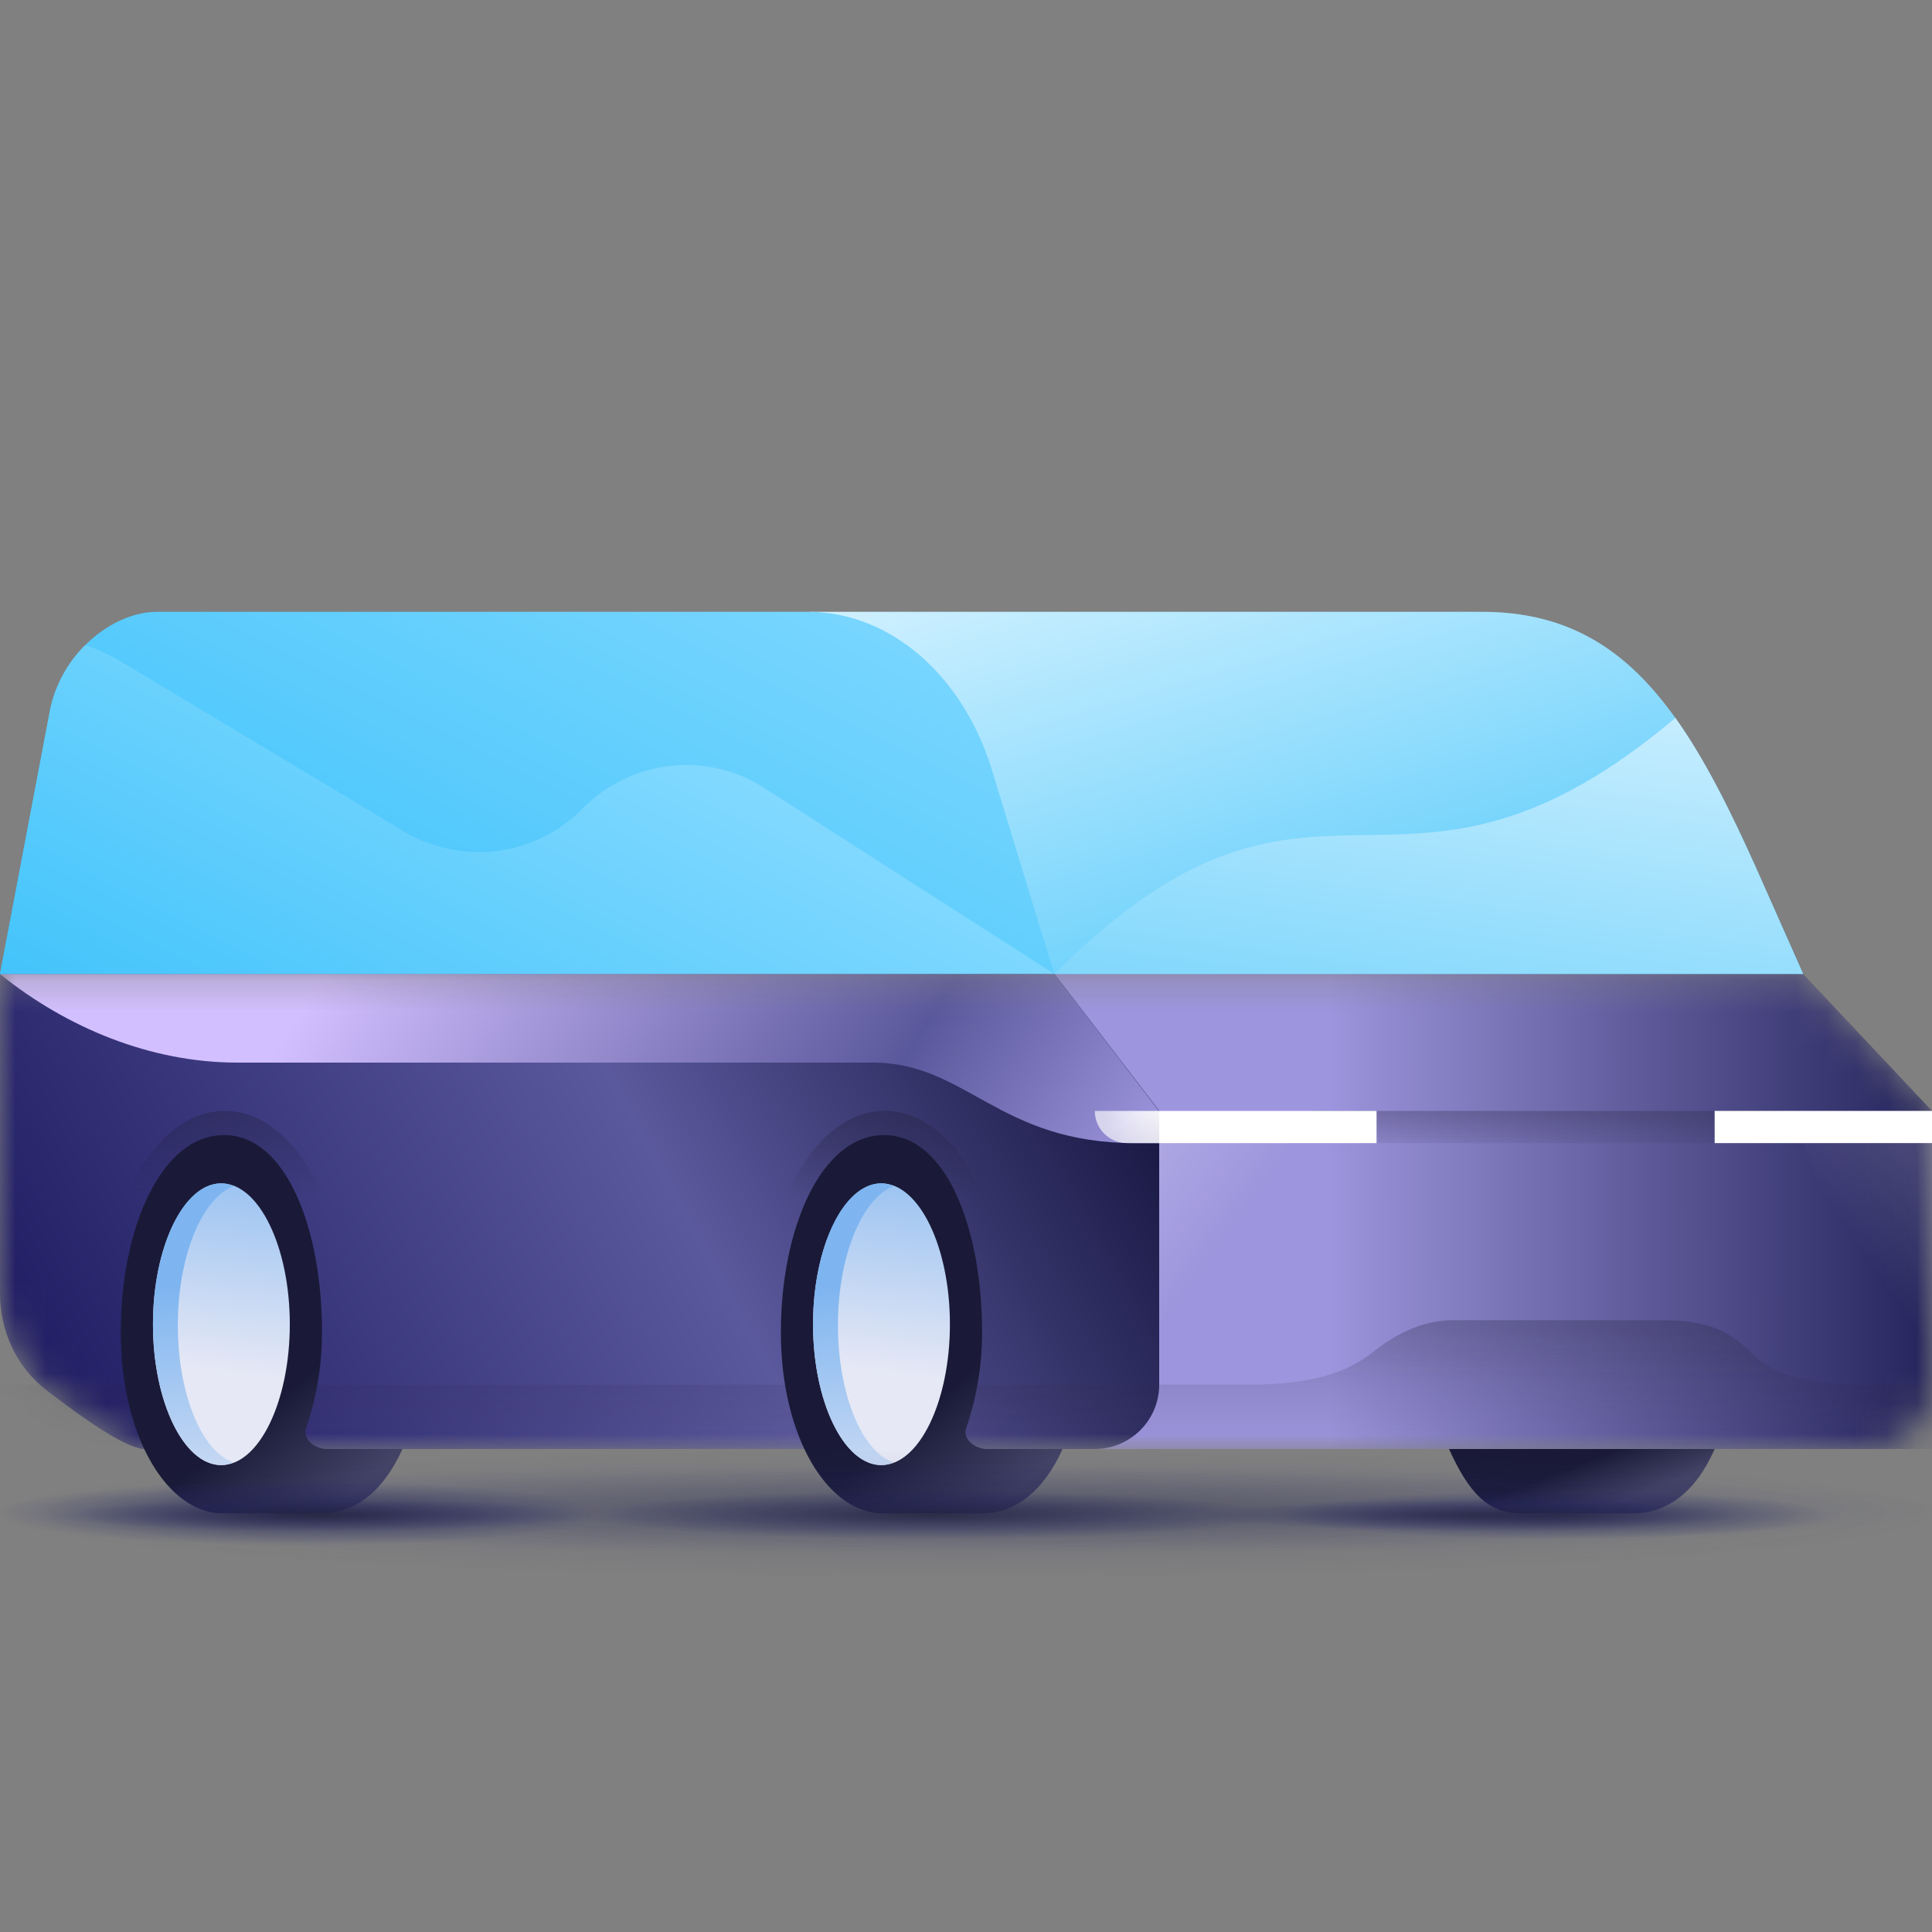
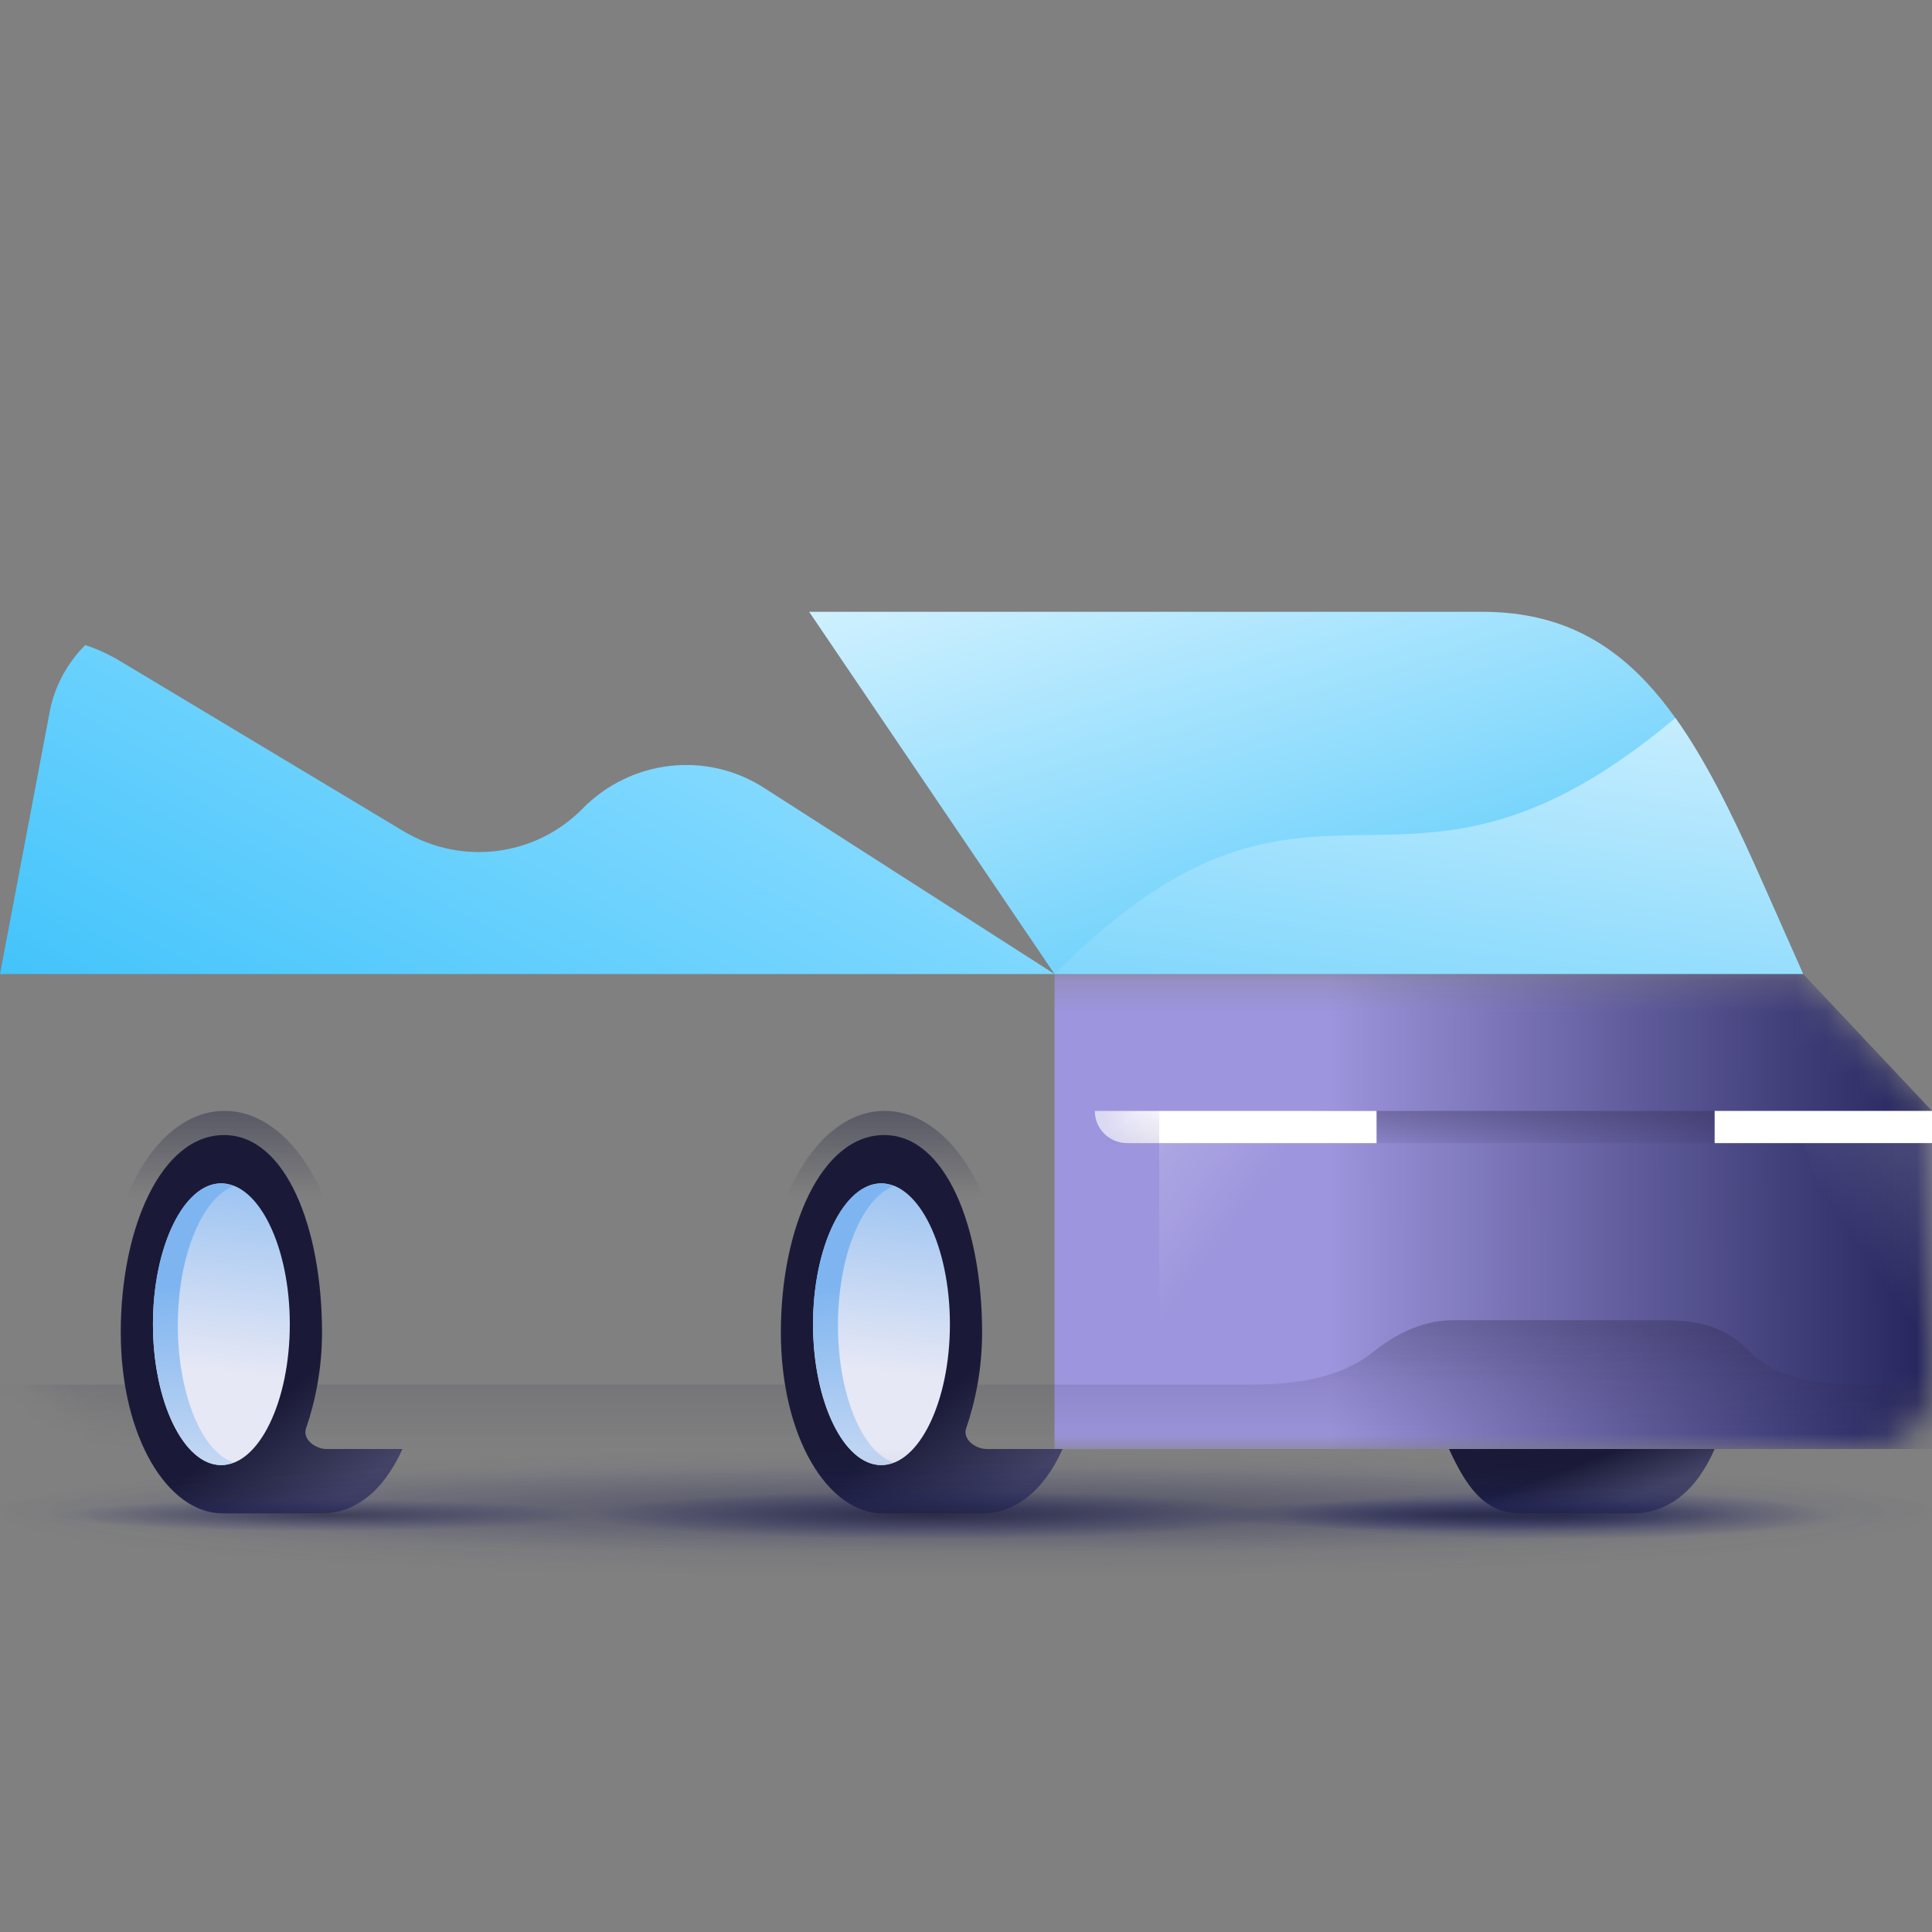
<svg xmlns="http://www.w3.org/2000/svg" width="64" height="64" viewBox="0 0 64 64" fill="none">
  <rect x="0" y="0" width="64" height="64" fill="#808080" stroke="none" />
  <g clip-path="url(#clip0_5556_202299)">
    <path d="M49.098 20.267H26.804L34.933 32.267H59.733L58.172 28.748C55.856 23.594 53.756 20.267 49.098 20.267Z" fill="url(#paint0_linear_5556_202299)" />
-     <path d="M34.448 30.712L32.858 25.503C31.887 22.339 29.462 20.267 26.766 20.267H5.202C3.72 20.267 1.995 21.657 1.644 23.594L0 32.267H34.933L34.448 30.712Z" fill="url(#paint1_linear_5556_202299)" />
    <path d="M34.933 32.267L25.311 26.1C23.397 24.866 20.89 25.168 19.3 26.785C17.736 28.375 15.31 28.676 13.396 27.552L3.855 21.824C3.518 21.64 3.182 21.481 2.822 21.371C2.247 21.947 1.804 22.714 1.644 23.594L0 32.267H34.933Z" fill="url(#paint2_linear_5556_202299)" />
    <path d="M55.499 23.783C50.986 27.581 48.069 27.622 45.262 27.662C42.289 27.705 39.423 27.762 34.933 32.267H59.733L58.172 28.749C57.3 26.808 56.458 25.126 55.499 23.783Z" fill="url(#paint3_linear_5556_202299)" />
    <mask id="mask0_5556_202299" style="mask-type:alpha" maskUnits="userSpaceOnUse" x="0" y="32" width="64" height="16">
      <path fill-rule="evenodd" clip-rule="evenodd" d="M0 32.267H34.933H59.733L64 36.8V45.867C64 47.045 63.045 48 61.867 48H38.4H34.933H4.8C4.178 48 2.677 46.936 1.518 46.035C0.537 45.272 0 44.085 0 42.842V32.267Z" fill="url(#paint4_linear_5556_202299)" />
    </mask>
    <g mask="url(#mask0_5556_202299)">
      <path d="M64 48V36.8L59.733 32.267C59.733 32.267 36.364 32.267 34.933 32.267V48H64Z" fill="url(#paint5_linear_5556_202299)" />
-       <path d="M34.933 32.267H0V42.842C0 44.085 0.537 45.272 1.518 46.035C2.677 46.936 4.178 48 4.8 48H36.267C37.445 48 38.4 47.045 38.4 45.867V36.8L34.933 32.267Z" fill="url(#paint6_linear_5556_202299)" />
      <path fill-rule="evenodd" clip-rule="evenodd" d="M58 44.8C59.067 45.867 60.8 45.867 62.133 45.867H64V48H0V45.867H41.12C42.24 45.867 44.133 45.867 45.467 44.8C46.574 43.914 47.493 43.733 48.16 43.733H55.013C56.373 43.733 57.161 43.961 58 44.8Z" fill="url(#paint7_linear_5556_202299)" />
      <path fill-rule="evenodd" clip-rule="evenodd" d="M58 44.8C59.067 45.867 60.8 45.867 62.133 45.867H64V48H0V45.867H41.12C42.24 45.867 44.133 45.867 45.467 44.8C46.574 43.914 47.493 43.733 48.16 43.733H55.013C56.373 43.733 57.161 43.961 58 44.8Z" fill="url(#paint8_linear_5556_202299)" />
-       <path d="M34.933 32.267H0C2.214 34.051 4.994 35.2 7.856 35.2H28.914C32.019 35.2 33.067 37.867 37.6 37.867C37.782 37.867 38.4 37.867 38.4 37.867V36.812L34.933 32.267Z" fill="url(#paint9_linear_5556_202299)" />
    </g>
    <path opacity="0.8" d="M43.467 36.8H58.933L56.8 37.867H45.6L43.467 36.8Z" fill="url(#paint10_linear_5556_202299)" />
    <path d="M64 36.8H56.8V37.867H64V36.8Z" fill="white" />
    <path d="M45.6 37.867H38.4C38.4 37.867 38.4 37.386 38.4 36.8H45.6V37.867Z" fill="white" />
    <path d="M38.4 37.867H37.333C36.744 37.867 36.267 37.389 36.267 36.8H38.4V37.867Z" fill="url(#paint11_radial_5556_202299)" />
    <rect x="36.267" y="36.8" width="2.133" height="1.067" fill="url(#paint12_linear_5556_202299)" />
    <path opacity="0.24" d="M42.667 37.867L40.027 45.867H38.4V37.867H42.667Z" fill="url(#paint13_linear_5556_202299)" />
    <path opacity="0.24" d="M59.733 37.867L62.613 45.867H64V37.867H59.733Z" fill="url(#paint14_linear_5556_202299)" />
    <path opacity="0.64" d="M11.467 45.867C11.467 45.2 11.467 44.113 11.467 43.61C11.467 39.847 9.679 36.8 7.438 36.8C5.197 36.8 3.467 39.847 3.467 43.61C3.467 44.113 3.467 45.334 3.467 45.867" fill="url(#paint15_linear_5556_202299)" />
    <path opacity="0.64" d="M33.333 45.867C33.333 45.334 33.333 44.113 33.333 43.61C33.333 39.847 31.546 36.8 29.305 36.8C27.064 36.8 25.333 39.847 25.333 43.61C25.333 44.113 25.333 45.334 25.333 45.867" fill="url(#paint16_linear_5556_202299)" />
    <path d="M10.819 48C10.445 48 10.026 47.683 10.133 47.333C10.454 46.392 10.667 45.333 10.667 44.133C10.667 40.664 9.467 37.6 7.423 37.6C5.333 37.6 4 40.691 4 44.133C4 47.603 5.554 50.133 7.377 50.133H10.667C11.736 50.133 12.691 49.426 13.333 48H10.819Z" fill="url(#paint17_linear_5556_202299)" />
    <path d="M32.686 48C32.312 48 31.893 47.683 32 47.333C32.321 46.392 32.533 45.333 32.533 44.133C32.533 40.664 31.333 37.6 29.29 37.6C27.2 37.6 25.867 40.691 25.867 44.133C25.867 47.603 27.421 50.133 29.244 50.133H32.533C33.603 50.133 34.558 49.426 35.2 48H32.686Z" fill="url(#paint18_linear_5556_202299)" />
    <path d="M48 48C48.667 49.467 49.291 50.133 50.4 50.133H54.075C55.2 50.133 56.163 49.46 56.8 48H48Z" fill="url(#paint19_linear_5556_202299)" />
    <path d="M26.933 43.867C26.933 46.432 27.956 48.533 29.2 48.533C30.444 48.533 31.467 46.432 31.467 43.867C31.467 41.302 30.444 39.2 29.2 39.2C27.956 39.2 26.933 41.302 26.933 43.867Z" fill="url(#paint20_linear_5556_202299)" />
    <path d="M5.067 43.867C5.067 46.432 6.089 48.533 7.333 48.533C8.577 48.533 9.6 46.432 9.6 43.867C9.6 41.302 8.577 39.2 7.333 39.2C6.089 39.2 5.067 41.302 5.067 43.867Z" fill="url(#paint21_linear_5556_202299)" />
    <g style="mix-blend-mode:multiply">
      <path d="M27.758 43.898C27.758 41.611 28.555 39.695 29.6 39.293C29.463 39.231 29.325 39.2 29.188 39.2C27.951 39.2 26.933 41.302 26.933 43.867C26.933 46.432 27.951 48.533 29.188 48.533C29.325 48.533 29.463 48.503 29.6 48.441C28.555 48.101 27.758 46.185 27.758 43.898Z" fill="url(#paint22_linear_5556_202299)" />
    </g>
    <g style="mix-blend-mode:multiply">
      <path d="M5.891 43.898C5.891 41.611 6.689 39.695 7.733 39.293C7.596 39.231 7.458 39.2 7.321 39.2C6.084 39.2 5.067 41.302 5.067 43.867C5.067 46.432 6.084 48.533 7.321 48.533C7.458 48.533 7.596 48.503 7.733 48.441C6.689 48.101 5.891 46.185 5.891 43.898Z" fill="url(#paint23_linear_5556_202299)" />
    </g>
    <path opacity="0.75" d="M32 52.267C49.673 52.267 64 51.312 64 50.133C64 48.955 49.673 48 32 48C14.327 48 0 48.955 0 50.133C0 51.312 14.327 52.267 32 52.267Z" fill="url(#paint24_radial_5556_202299)" />
    <path opacity="0.75" d="M32 51.467C49.673 51.467 64 50.81 64 50C64 49.19 49.673 48.533 32 48.533C14.327 48.533 0 49.19 0 50C0 50.81 14.327 51.467 32 51.467Z" fill="url(#paint25_radial_5556_202299)" />
    <path opacity="0.8" d="M51.6 50.987C56.681 50.987 60.8 50.629 60.8 50.187C60.8 49.745 56.681 49.387 51.6 49.387C46.519 49.387 42.4 49.745 42.4 50.187C42.4 50.629 46.519 50.987 51.6 50.987Z" fill="url(#paint26_radial_5556_202299)" />
-     <path opacity="0.8" d="M10 51.2C15.523 51.2 20 50.723 20 50.134C20 49.544 15.523 49.067 10 49.067C4.477 49.067 0 49.544 0 50.134C0 50.723 4.477 51.2 10 51.2Z" fill="url(#paint27_radial_5556_202299)" />
    <path opacity="0.8" d="M30.8 50.987C37.133 50.987 42.267 50.629 42.267 50.187C42.267 49.745 37.133 49.387 30.8 49.387C24.467 49.387 19.333 49.745 19.333 50.187C19.333 50.629 24.467 50.987 30.8 50.987Z" fill="url(#paint28_radial_5556_202299)" />
    <path opacity="0.64" d="M48.72 50.72C53.654 50.72 57.653 50.481 57.653 50.187C57.653 49.892 53.654 49.653 48.72 49.653C43.786 49.653 39.787 49.892 39.787 50.187C39.787 50.481 43.786 50.72 48.72 50.72Z" fill="url(#paint29_radial_5556_202299)" />
    <path opacity="0.64" d="M10.72 50.72C15.654 50.72 19.653 50.481 19.653 50.187C19.653 49.892 15.654 49.653 10.72 49.653C5.786 49.653 1.787 49.892 1.787 50.187C1.787 50.481 5.786 50.72 10.72 50.72Z" fill="url(#paint30_radial_5556_202299)" />
  </g>
  <defs>
    <linearGradient id="paint0_linear_5556_202299" x1="41.784" y1="15.633" x2="48.513" y2="38.496" gradientUnits="userSpaceOnUse">
      <stop stop-color="#D1F1FF" />
      <stop offset="1" stop-color="#34BFFA" />
    </linearGradient>
    <linearGradient id="paint1_linear_5556_202299" x1="49.073" y1="-1.904" x2="10.687" y2="73.838" gradientUnits="userSpaceOnUse">
      <stop offset="0.001" stop-color="#D1F1FF" />
      <stop offset="0.29" stop-color="#85DAFF" />
      <stop offset="0.638" stop-color="#32BEFA" />
      <stop offset="1" stop-color="#325E9F" />
    </linearGradient>
    <linearGradient id="paint2_linear_5556_202299" x1="34.663" y1="10.661" x2="10.754" y2="56.664" gradientUnits="userSpaceOnUse">
      <stop offset="0.001" stop-color="#D1F1FF" />
      <stop offset="0.328" stop-color="#85DAFF" />
      <stop offset="0.766" stop-color="#32BEFA" />
      <stop offset="1" stop-color="#325E9F" />
    </linearGradient>
    <linearGradient id="paint3_linear_5556_202299" x1="51.377" y1="17.895" x2="47.091" y2="47.422" gradientUnits="userSpaceOnUse">
      <stop stop-color="#E5F7FF" />
      <stop offset="0.999" stop-color="#32BEFA" />
    </linearGradient>
    <linearGradient id="paint4_linear_5556_202299" x1="-0.178" y1="47.635" x2="60.192" y2="17.218" gradientUnits="userSpaceOnUse">
      <stop stop-color="#2F315C" />
      <stop offset="1" stop-color="#45496B" />
    </linearGradient>
    <linearGradient id="paint5_linear_5556_202299" x1="64" y1="40.133" x2="43.991" y2="40.201" gradientUnits="userSpaceOnUse">
      <stop offset="0.002" stop-color="#25255C" />
      <stop offset="1" stop-color="#9D95DD" />
    </linearGradient>
    <linearGradient id="paint6_linear_5556_202299" x1="-8.267" y1="40.133" x2="34.303" y2="17.068" gradientUnits="userSpaceOnUse">
      <stop stop-color="#110E55" />
      <stop offset="0.562" stop-color="#5B599D" />
      <stop offset="0.902" stop-color="#13133C" />
    </linearGradient>
    <linearGradient id="paint7_linear_5556_202299" x1="32.741" y1="48" x2="32.741" y2="43.733" gradientUnits="userSpaceOnUse">
      <stop stop-color="#2C2643" stop-opacity="0" />
      <stop offset="1" stop-color="#2C2643" stop-opacity="0.24" />
    </linearGradient>
    <linearGradient id="paint8_linear_5556_202299" x1="32" y1="43.733" x2="32" y2="45.867" gradientUnits="userSpaceOnUse">
      <stop stop-color="#212240" stop-opacity="0.08" />
      <stop offset="1" stop-color="#212240" stop-opacity="0" />
    </linearGradient>
    <linearGradient id="paint9_linear_5556_202299" x1="42.553" y1="37.867" x2="9.696" y2="17.383" gradientUnits="userSpaceOnUse">
      <stop offset="0.094" stop-color="#9D95DD" />
      <stop offset="0.314" stop-color="#5A589C" />
      <stop offset="0.775" stop-color="#D2BFFF" />
      <stop offset="1" stop-color="#D2BFFF" />
    </linearGradient>
    <linearGradient id="paint10_linear_5556_202299" x1="51.379" y1="38.298" x2="51.379" y2="36.8" gradientUnits="userSpaceOnUse">
      <stop stop-color="#2C2643" stop-opacity="0" />
      <stop offset="1" stop-color="#2C2643" stop-opacity="0.4" />
    </linearGradient>
    <radialGradient id="paint11_radial_5556_202299" cx="0" cy="0" r="1" gradientUnits="userSpaceOnUse" gradientTransform="translate(38.533 36.8) rotate(164.055) scale(1.941 3.883)">
      <stop stop-color="white" stop-opacity="0.96" />
      <stop offset="1" stop-color="white" stop-opacity="0.64" />
    </radialGradient>
    <linearGradient id="paint12_linear_5556_202299" x1="38.533" y1="38" x2="37.697" y2="36.867" gradientUnits="userSpaceOnUse">
      <stop stop-color="#212240" stop-opacity="0.08" />
      <stop offset="1" stop-color="#212240" stop-opacity="0" />
    </linearGradient>
    <linearGradient id="paint13_linear_5556_202299" x1="35.867" y1="38.533" x2="40.232" y2="41.732" gradientUnits="userSpaceOnUse">
      <stop stop-color="white" />
      <stop offset="1" stop-color="white" stop-opacity="0" />
    </linearGradient>
    <linearGradient id="paint14_linear_5556_202299" x1="66.667" y1="38.814" x2="62.07" y2="41.985" gradientUnits="userSpaceOnUse">
      <stop stop-color="white" />
      <stop offset="1" stop-color="white" stop-opacity="0" />
    </linearGradient>
    <linearGradient id="paint15_linear_5556_202299" x1="7.469" y1="35.207" x2="7.469" y2="50.357" gradientUnits="userSpaceOnUse">
      <stop offset="0" stop-color="#212240" />
      <stop offset="0.294" stop-color="#212240" stop-opacity="0" />
    </linearGradient>
    <linearGradient id="paint16_linear_5556_202299" x1="29.336" y1="35.207" x2="29.336" y2="50.357" gradientUnits="userSpaceOnUse">
      <stop offset="0" stop-color="#212240" />
      <stop offset="0.294" stop-color="#212240" stop-opacity="0" />
    </linearGradient>
    <linearGradient id="paint17_linear_5556_202299" x1="9.467" y1="46.133" x2="12.001" y2="49.139" gradientUnits="userSpaceOnUse">
      <stop stop-color="#1A1A38" />
      <stop offset="1" stop-color="#434366" />
    </linearGradient>
    <linearGradient id="paint18_linear_5556_202299" x1="31.333" y1="46.133" x2="33.868" y2="49.139" gradientUnits="userSpaceOnUse">
      <stop stop-color="#1A1A38" />
      <stop offset="1" stop-color="#434366" />
    </linearGradient>
    <linearGradient id="paint19_linear_5556_202299" x1="50.8" y1="49.067" x2="51.386" y2="50.613" gradientUnits="userSpaceOnUse">
      <stop stop-color="#1A1A38" />
      <stop offset="1" stop-color="#434366" />
    </linearGradient>
    <linearGradient id="paint20_linear_5556_202299" x1="29.067" y1="45.448" x2="30.015" y2="36.66" gradientUnits="userSpaceOnUse">
      <stop offset="0" stop-color="#E6E8F5" />
      <stop offset="1" stop-color="#7EB5F0" />
    </linearGradient>
    <linearGradient id="paint21_linear_5556_202299" x1="7.2" y1="45.448" x2="8.148" y2="36.66" gradientUnits="userSpaceOnUse">
      <stop offset="0" stop-color="#E6E8F5" />
      <stop offset="1" stop-color="#7EB5F0" />
    </linearGradient>
    <linearGradient id="paint22_linear_5556_202299" x1="28.867" y1="51.346" x2="28.173" y2="42.55" gradientUnits="userSpaceOnUse">
      <stop offset="0" stop-color="#E6E8F5" />
      <stop offset="1" stop-color="#7EB5F0" />
    </linearGradient>
    <linearGradient id="paint23_linear_5556_202299" x1="7.001" y1="51.346" x2="6.307" y2="42.55" gradientUnits="userSpaceOnUse">
      <stop offset="0" stop-color="#E6E8F5" />
      <stop offset="1" stop-color="#7EB5F0" />
    </linearGradient>
    <radialGradient id="paint24_radial_5556_202299" cx="0" cy="0" r="1" gradientUnits="userSpaceOnUse" gradientTransform="translate(31.997 50.138) rotate(90) scale(2.133 32)">
      <stop stop-color="#212240" stop-opacity="0.23" />
      <stop offset="1" stop-color="#23266A" stop-opacity="0" />
    </radialGradient>
    <radialGradient id="paint25_radial_5556_202299" cx="0" cy="0" r="1" gradientUnits="userSpaceOnUse" gradientTransform="translate(31.997 50.004) rotate(90) scale(1.467 32)">
      <stop stop-color="#212240" stop-opacity="0.51" />
      <stop offset="1" stop-color="#23266A" stop-opacity="0" />
    </radialGradient>
    <radialGradient id="paint26_radial_5556_202299" cx="0" cy="0" r="1" gradientUnits="userSpaceOnUse" gradientTransform="translate(51.601 50.192) rotate(90) scale(0.8 9.2)">
      <stop stop-color="#212240" />
      <stop offset="1" stop-color="#23266A" stop-opacity="0" />
    </radialGradient>
    <radialGradient id="paint27_radial_5556_202299" cx="0" cy="0" r="1" gradientUnits="userSpaceOnUse" gradientTransform="translate(9.999 50.139) rotate(90) scale(1.067 10)">
      <stop stop-color="#212240" />
      <stop offset="1" stop-color="#23266A" stop-opacity="0" />
    </radialGradient>
    <radialGradient id="paint28_radial_5556_202299" cx="0" cy="0" r="1" gradientUnits="userSpaceOnUse" gradientTransform="translate(30.799 50.191) rotate(90) scale(0.8 11.466)">
      <stop stop-color="#212240" />
      <stop offset="1" stop-color="#23266A" stop-opacity="0" />
    </radialGradient>
    <radialGradient id="paint29_radial_5556_202299" cx="0" cy="0" r="1" gradientUnits="userSpaceOnUse" gradientTransform="translate(48.718 50.192) rotate(90) scale(0.533 8.921)">
      <stop stop-color="#212240" />
      <stop offset="1" stop-color="#23266A" stop-opacity="0" />
    </radialGradient>
    <radialGradient id="paint30_radial_5556_202299" cx="0" cy="0" r="1" gradientUnits="userSpaceOnUse" gradientTransform="translate(10.717 50.192) rotate(90) scale(0.533 8.921)">
      <stop stop-color="#212240" />
      <stop offset="1" stop-color="#23266A" stop-opacity="0" />
    </radialGradient>
    <clipPath id="clip0_5556_202299">
      <rect width="64" height="64" fill="white" />
    </clipPath>
  </defs>
</svg>